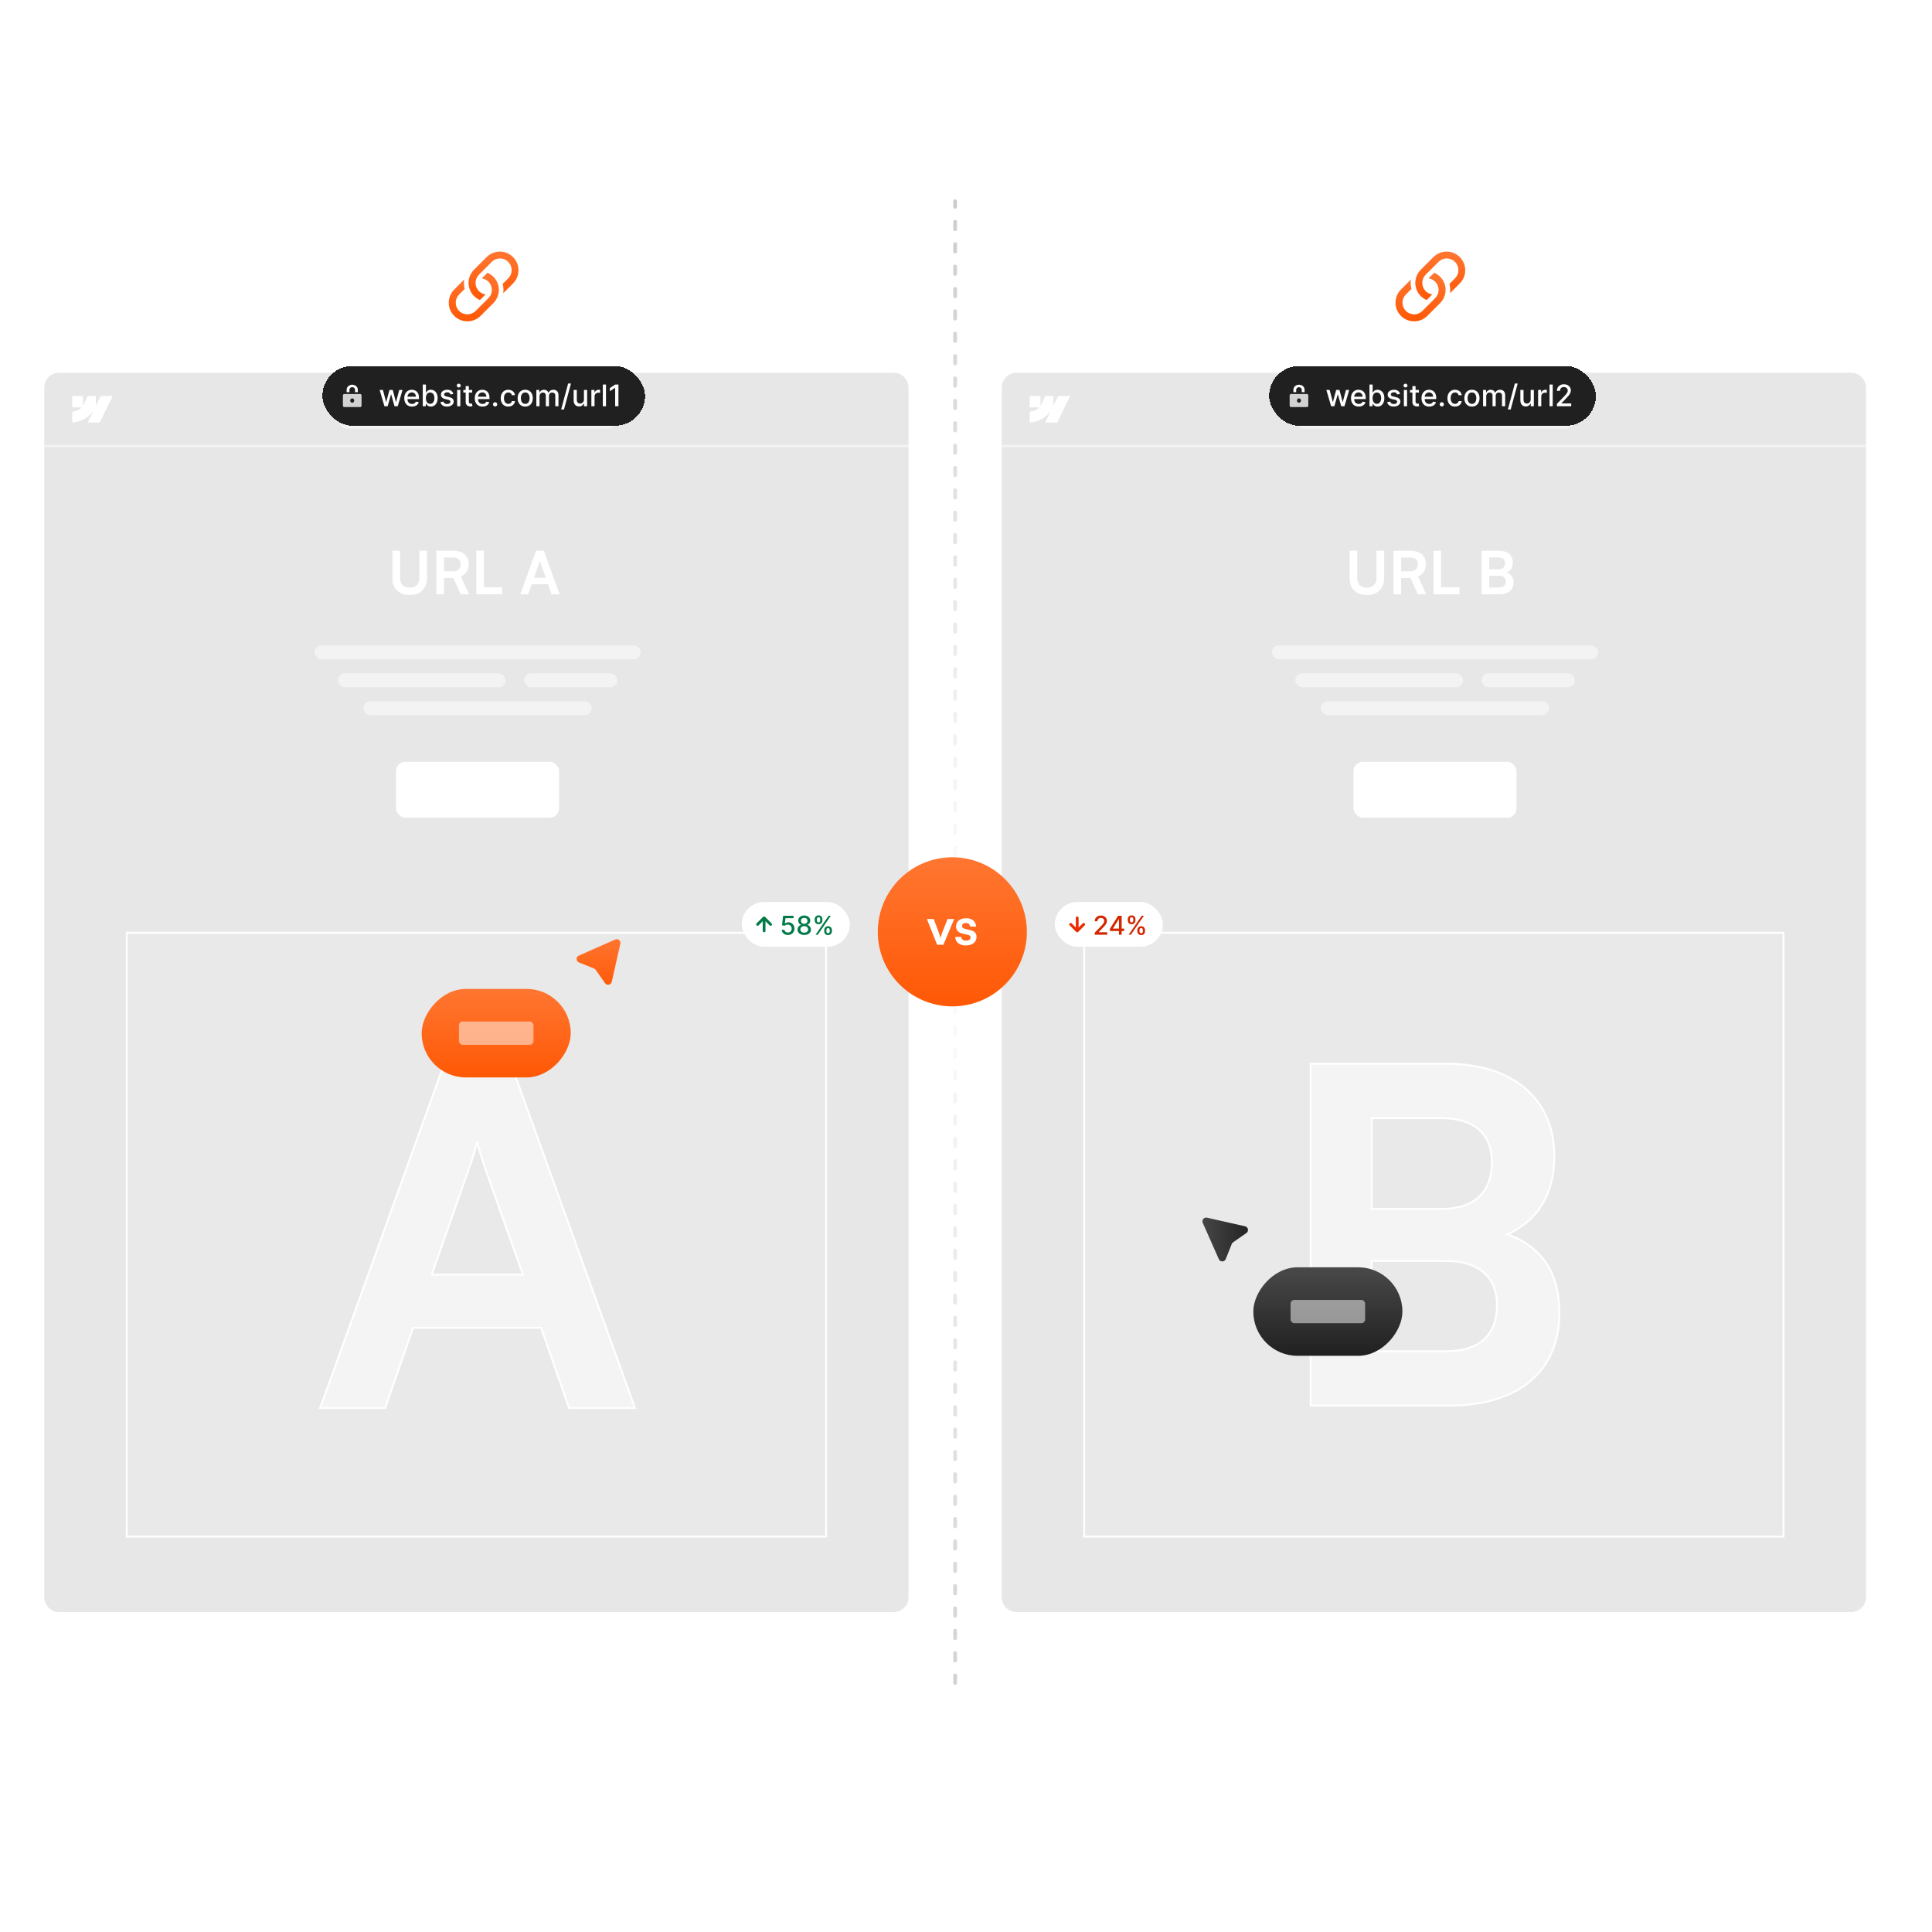
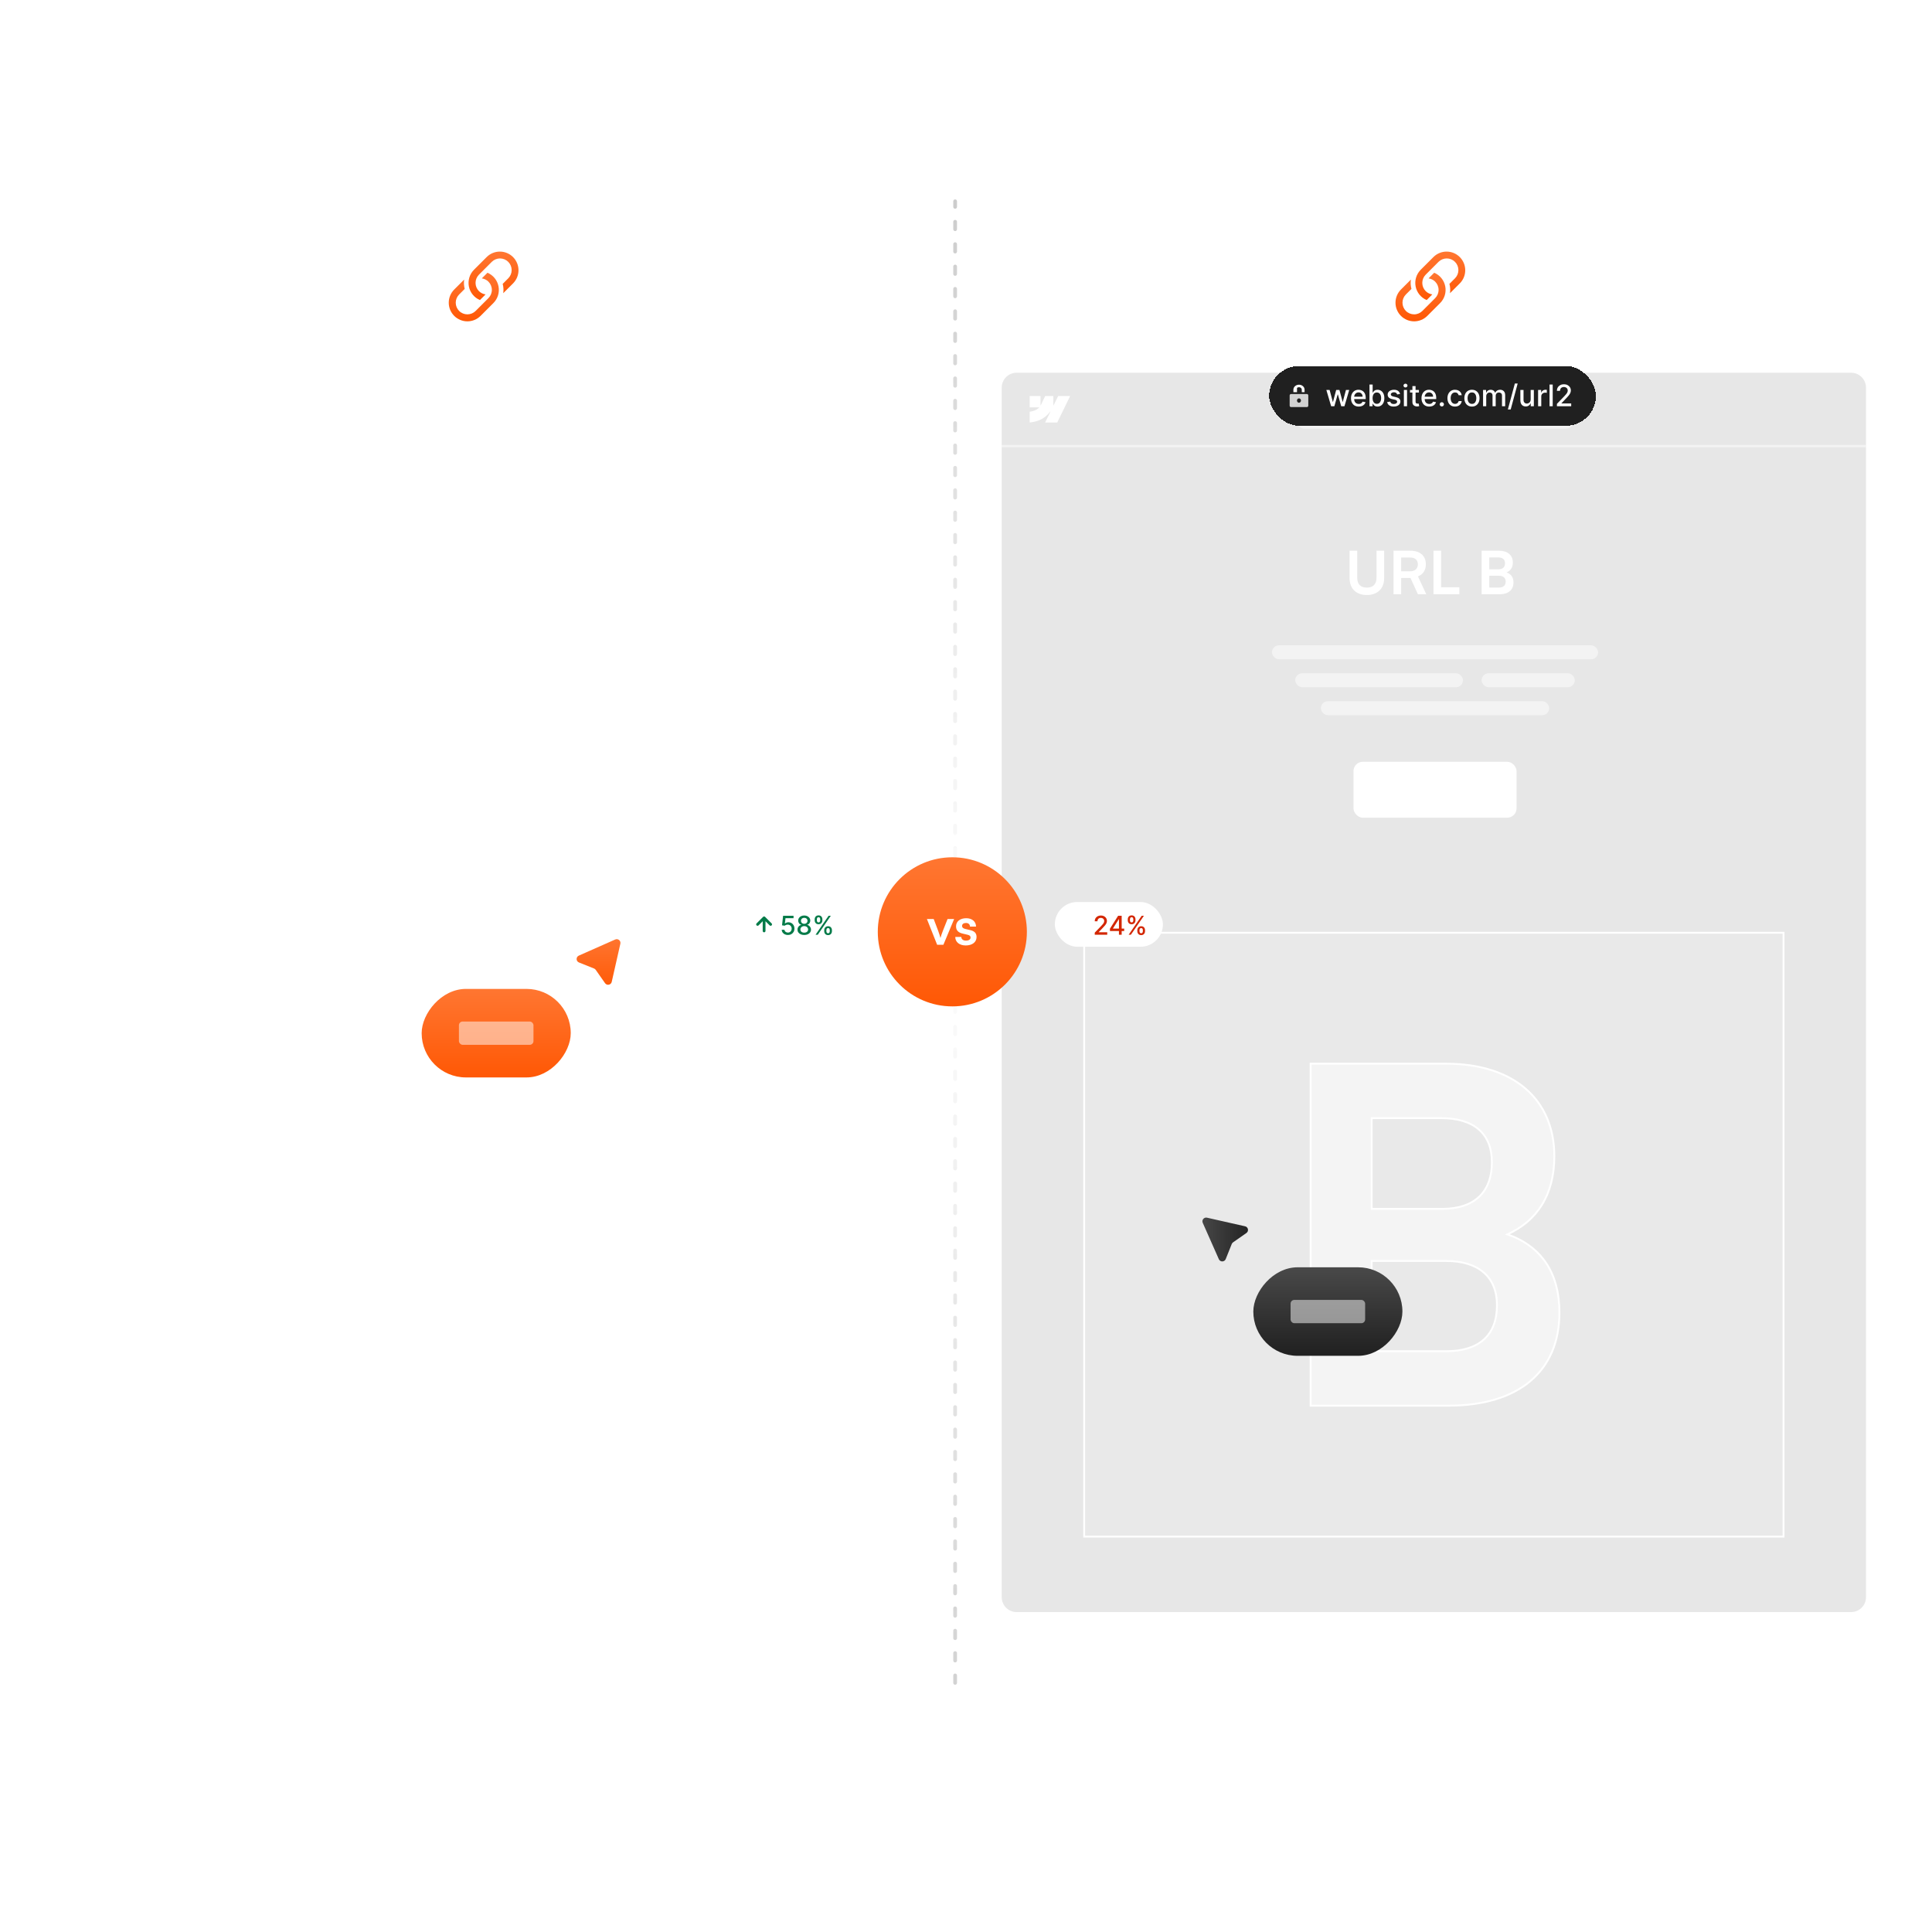
<svg xmlns="http://www.w3.org/2000/svg" width="933" height="933" viewBox="0 0 933 933" fill="none">
  <rect width="933" height="933" fill="white" />
  <mask id="mask0_940_9532" style="mask-type:alpha" maskUnits="userSpaceOnUse" x="0" y="0" width="933" height="829">
    <rect width="933" height="829" fill="#F6F6F6" />
  </mask>
  <g mask="url(#mask0_940_9532)">
    <path d="M461.25 812.7L461.25 97.2" stroke="url(#paint0_linear_940_9532)" stroke-width="1.8" stroke-linecap="round" stroke-dasharray="3.6 7.2" />
    <path d="M483.75 187.2C483.75 183.224 486.974 180 490.95 180H893.925C897.901 180 901.125 183.224 901.125 187.2V771.3C901.125 775.276 897.901 778.5 893.925 778.5H490.95C486.974 778.5 483.75 775.276 483.75 771.3V187.2Z" fill="#E7E7E7" />
    <rect opacity="0.5" x="614.25" y="311.625" width="157.5" height="6.75" rx="3.375" fill="white" />
    <rect opacity="0.5" x="637.875" y="338.625" width="110.25" height="6.75" rx="3.375" fill="white" />
    <rect opacity="0.5" x="625.5" y="325.125" width="81" height="6.75" rx="3.375" fill="white" />
    <rect opacity="0.5" x="715.5" y="325.125" width="45" height="6.75" rx="3.375" fill="white" />
    <path d="M651.75 279.31V265.947H655.436V279.08C655.436 282.104 657.078 283.774 660.073 283.774C663.068 283.774 664.739 282.075 664.739 279.08V265.947H668.425V279.31C668.425 284.235 665.199 287.346 660.073 287.346C654.975 287.346 651.75 284.264 651.75 279.31ZM676.646 287H672.959V265.947H680.995C685.775 265.947 688.569 268.366 688.569 272.514C688.569 275.336 687.244 277.352 684.767 278.36L688.771 287H684.739L681.167 279.138H676.646V287ZM676.646 269.23V275.883H680.995C683.327 275.883 684.71 274.645 684.71 272.514C684.71 270.411 683.327 269.23 680.995 269.23H676.646ZM695.94 265.947V283.602H704.752V287H692.253V265.947H695.94ZM715.512 287V265.947H723.893C728.04 265.947 730.575 268.107 730.575 271.621C730.575 273.954 729.538 275.624 727.551 276.459C729.768 277.179 730.892 278.85 730.892 281.298C730.892 284.898 728.386 287 724.037 287H715.512ZM723.576 269.202H719.199V274.933H723.663C725.679 274.933 726.802 273.867 726.802 271.995C726.802 270.181 725.65 269.202 723.576 269.202ZM723.893 278.043H719.199V283.746H723.893C725.967 283.746 727.119 282.738 727.119 280.837C727.119 279.051 725.938 278.043 723.893 278.043Z" fill="white" />
    <rect x="653.625" y="367.875" width="78.75" height="27" rx="4.5" fill="white" />
    <rect x="523.575" y="450.45" width="337.725" height="291.6" fill="white" fill-opacity="0.1" stroke="white" stroke-width="0.9" />
    <path fill-rule="evenodd" clip-rule="evenodd" d="M516.788 191.25L510.554 204.039H504.698L507.307 198.739H507.19C505.037 201.671 501.826 203.601 497.25 204.039V198.812C497.25 198.812 500.177 198.631 501.898 196.732H497.25V191.25H502.474V195.759L502.591 195.759L504.726 191.25H508.677V195.73L508.794 195.73L511.009 191.25H516.788Z" fill="white" />
    <rect opacity="0.5" x="625.5" y="189" width="135" height="18" rx="4.5" fill="white" />
    <rect opacity="0.5" x="483.75" y="214.875" width="417.375" height="1.125" fill="white" />
    <path d="M632.925 678.375V678.825H633.375H699.476C716.403 678.825 729.806 674.708 738.985 667.008C748.175 659.298 753.075 648.04 753.075 633.886C753.075 624.269 750.882 616.142 746.493 609.703C742.29 603.537 736.096 598.952 727.964 596.085C735.222 592.801 740.8 588.019 744.605 581.882C748.594 575.45 750.619 567.556 750.619 558.389C750.619 544.568 745.66 533.371 736.616 525.636C727.58 517.908 714.513 513.675 698.36 513.675H633.375H632.925V514.125V678.375ZM662.409 583.779V539.965H695.903C703.878 539.965 710.01 541.86 714.143 545.444C718.266 549.019 720.464 554.331 720.464 561.31C720.464 568.523 718.316 574.121 714.297 577.919C710.273 581.721 704.313 583.779 696.573 583.779H662.409ZM662.409 652.535V608.946H698.36C706.219 608.946 712.353 610.895 716.516 614.509C720.67 618.115 722.921 623.429 722.921 630.291C722.921 637.613 720.718 643.151 716.594 646.865C712.461 650.585 706.332 652.535 698.36 652.535H662.409Z" fill="white" fill-opacity="0.5" stroke="white" stroke-width="0.9" />
-     <path d="M21.375 187.2C21.375 183.224 24.599 180 28.575 180H431.55C435.526 180 438.75 183.224 438.75 187.2V771.3C438.75 775.276 435.526 778.5 431.55 778.5H28.575C24.599 778.5 21.375 775.276 21.375 771.3V187.2Z" fill="#E7E7E7" />
    <rect opacity="0.5" x="151.875" y="311.625" width="157.5" height="6.75" rx="3.375" fill="white" />
    <rect opacity="0.5" x="175.5" y="338.625" width="110.25" height="6.75" rx="3.375" fill="white" />
    <rect opacity="0.5" x="163.125" y="325.125" width="81" height="6.75" rx="3.375" fill="white" />
-     <rect opacity="0.5" x="253.125" y="325.125" width="45" height="6.75" rx="3.375" fill="white" />
    <path d="M189.515 279.31V265.947H193.202V279.08C193.202 282.104 194.843 283.774 197.839 283.774C200.834 283.774 202.504 282.075 202.504 279.08V265.947H206.191V279.31C206.191 284.235 202.965 287.346 197.839 287.346C192.741 287.346 189.515 284.264 189.515 279.31ZM214.411 287H210.725V265.947H218.76C223.541 265.947 226.335 268.366 226.335 272.514C226.335 275.336 225.01 277.352 222.533 278.36L226.536 287H222.504L218.933 279.138H214.411V287ZM214.411 269.23V275.883H218.76C221.093 275.883 222.475 274.645 222.475 272.514C222.475 270.411 221.093 269.23 218.76 269.23H214.411ZM233.705 265.947V283.602H242.518V287H230.019V265.947H233.705ZM255.093 287H251.262L258.865 265.947H262.638L270.241 287H266.353L264.654 282.133H256.792L255.093 287ZM260.277 272.226L257.886 279.022H263.589L261.169 272.226C260.997 271.678 260.795 271.045 260.737 270.613C260.651 271.016 260.478 271.65 260.277 272.226Z" fill="white" />
    <rect x="191.25" y="367.875" width="78.75" height="27" rx="4.5" fill="white" />
    <rect x="61.2" y="450.45" width="337.725" height="291.6" fill="white" fill-opacity="0.1" stroke="white" stroke-width="0.9" />
    <path fill-rule="evenodd" clip-rule="evenodd" d="M54.413 191.25L48.179 204.039H42.323L44.932 198.739H44.815C42.663 201.671 39.451 203.601 34.875 204.039V198.812C34.875 198.812 37.802 198.631 39.523 196.732H34.875V191.25H40.099V195.759L40.216 195.759L42.351 191.25H46.302V195.73L46.419 195.73L48.634 191.25H54.413Z" fill="white" />
    <rect opacity="0.5" x="163.125" y="189" width="135" height="18" rx="4.5" fill="white" />
    <rect opacity="0.5" x="21.375" y="214.875" width="417.375" height="1.125" fill="white" />
    <path d="M185.674 679.95H185.994L186.099 679.648L199.491 641.197H261.302L274.693 679.648L274.798 679.95H275.118H306H306.64L306.423 679.347L246.032 511.722L245.925 511.425H245.609H215.641H215.325L215.218 511.722L154.827 679.347L154.61 679.95H155.25H185.674ZM227.275 562.013L227.275 562.013C228.559 558.336 229.696 554.367 230.454 551.272C231.128 554.431 232.346 558.297 233.428 561.729L233.513 562L233.515 562.007L233.518 562.015L252.52 615.531H208.499L227.275 562.013Z" fill="white" fill-opacity="0.5" stroke="white" stroke-width="0.9" />
    <path fill-rule="evenodd" clip-rule="evenodd" d="M591.922 608.031C591.331 609.511 589.25 609.549 588.605 608.092L580.825 590.525C580.226 589.172 581.425 587.714 582.868 588.04L601.282 592.206C602.806 592.551 603.197 594.54 601.917 595.436L595.47 599.949C595.183 600.15 594.961 600.43 594.831 600.755L591.922 608.031Z" fill="url(#paint1_linear_940_9532)" />
    <rect width="72" height="42.75" rx="21.375" transform="matrix(-1 0 0 1 677.25 612)" fill="url(#paint2_linear_940_9532)" />
    <rect opacity="0.5" x="623.25" y="627.75" width="36" height="11.25" rx="1.8" fill="white" />
    <path fill-rule="evenodd" clip-rule="evenodd" d="M279.594 464.797C278.114 464.206 278.076 462.125 279.533 461.48L297.1 453.7C298.453 453.101 299.911 454.3 299.585 455.743L295.419 474.157C295.074 475.681 293.085 476.072 292.189 474.792L287.676 468.345C287.475 468.058 287.195 467.836 286.87 467.706L279.594 464.797Z" fill="url(#paint3_linear_940_9532)" />
    <rect width="72" height="42.75" rx="21.375" transform="matrix(-1 0 0 1 275.625 477.562)" fill="url(#paint4_linear_940_9532)" />
    <rect opacity="0.5" x="221.625" y="493.312" width="36" height="11.25" rx="1.8" fill="white" />
    <rect x="358.199" y="435.601" width="52.2" height="21.6" rx="10.8" fill="white" />
    <path d="M368.998 449.551V443.251M368.998 443.251L372.148 446.401M368.998 443.251L365.848 446.401" stroke="#027A48" stroke-width="1.35" stroke-linecap="round" stroke-linejoin="round" />
    <path d="M380.501 451.526C379.94 451.526 379.436 451.418 378.989 451.204C378.544 450.986 378.189 450.687 377.924 450.309C377.658 449.93 377.516 449.497 377.499 449.011H378.841C378.874 449.405 379.048 449.728 379.364 449.982C379.681 450.236 380.059 450.362 380.501 450.362C380.853 450.362 381.165 450.282 381.436 450.121C381.71 449.957 381.925 449.731 382.08 449.445C382.238 449.159 382.318 448.832 382.318 448.465C382.318 448.092 382.237 447.76 382.076 447.467C381.915 447.175 381.693 446.945 381.409 446.778C381.129 446.611 380.807 446.526 380.443 446.523C380.165 446.523 379.886 446.571 379.606 446.666C379.326 446.762 379.099 446.887 378.926 447.042L377.66 446.854L378.174 442.237H383.212V443.422H379.324L379.033 445.986H379.087C379.266 445.813 379.503 445.669 379.798 445.552C380.097 445.436 380.416 445.378 380.756 445.378C381.314 445.378 381.81 445.511 382.246 445.776C382.684 446.042 383.029 446.404 383.28 446.863C383.533 447.32 383.658 447.845 383.655 448.438C383.658 449.032 383.524 449.561 383.253 450.027C382.984 450.492 382.611 450.859 382.134 451.127C381.66 451.393 381.115 451.526 380.501 451.526ZM388.386 451.526C387.745 451.526 387.178 451.415 386.686 451.195C386.196 450.974 385.813 450.67 385.536 450.282C385.258 449.894 385.121 449.453 385.124 448.957C385.121 448.57 385.2 448.213 385.361 447.888C385.525 447.56 385.748 447.287 386.028 447.069C386.308 446.848 386.622 446.708 386.968 446.649V446.595C386.511 446.484 386.146 446.24 385.871 445.861C385.597 445.482 385.461 445.047 385.464 444.555C385.461 444.086 385.585 443.669 385.836 443.302C386.089 442.932 386.437 442.641 386.878 442.429C387.32 442.217 387.822 442.111 388.386 442.111C388.944 442.111 389.442 442.219 389.88 442.434C390.322 442.645 390.669 442.936 390.923 443.306C391.177 443.673 391.305 444.089 391.308 444.555C391.305 445.047 391.165 445.482 390.887 445.861C390.61 446.24 390.249 446.484 389.804 446.595V446.649C390.147 446.708 390.456 446.848 390.731 447.069C391.008 447.287 391.229 447.56 391.393 447.888C391.56 448.213 391.645 448.57 391.648 448.957C391.645 449.453 391.505 449.894 391.227 450.282C390.95 450.67 390.565 450.974 390.073 451.195C389.584 451.415 389.021 451.526 388.386 451.526ZM388.386 450.394C388.765 450.394 389.093 450.331 389.37 450.206C389.648 450.077 389.863 449.9 390.015 449.673C390.167 449.444 390.244 449.175 390.247 448.868C390.244 448.549 390.161 448.267 389.997 448.022C389.836 447.778 389.616 447.585 389.339 447.445C389.062 447.305 388.744 447.235 388.386 447.235C388.025 447.235 387.704 447.305 387.424 447.445C387.144 447.585 386.923 447.778 386.762 448.022C386.601 448.267 386.522 448.549 386.525 448.868C386.522 449.175 386.595 449.444 386.744 449.673C386.896 449.9 387.112 450.077 387.393 450.206C387.673 450.331 388.004 450.394 388.386 450.394ZM388.386 446.13C388.69 446.13 388.96 446.068 389.196 445.946C389.431 445.824 389.616 445.654 389.751 445.436C389.888 445.218 389.958 444.963 389.961 444.671C389.958 444.384 389.889 444.134 389.755 443.919C389.624 443.704 389.44 443.539 389.205 443.422C388.969 443.303 388.696 443.244 388.386 443.244C388.07 443.244 387.792 443.303 387.554 443.422C387.318 443.539 387.135 443.704 387.003 443.919C386.872 444.134 386.808 444.384 386.811 444.671C386.808 444.963 386.874 445.218 387.008 445.436C387.142 445.654 387.327 445.824 387.563 445.946C387.801 446.068 388.076 446.13 388.386 446.13ZM398.034 449.682V449.199C398.034 448.853 398.106 448.537 398.249 448.25C398.395 447.961 398.607 447.73 398.884 447.557C399.165 447.381 399.503 447.293 399.9 447.293C400.305 447.293 400.646 447.379 400.92 447.552C401.194 447.725 401.402 447.957 401.542 448.246C401.685 448.535 401.757 448.853 401.757 449.199V449.682C401.757 450.028 401.685 450.346 401.542 450.635C401.399 450.922 401.188 451.153 400.911 451.329C400.637 451.502 400.3 451.588 399.9 451.588C399.497 451.588 399.157 451.502 398.88 451.329C398.602 451.153 398.392 450.922 398.249 450.635C398.106 450.346 398.034 450.028 398.034 449.682ZM399.077 449.199V449.682C399.077 449.939 399.138 450.171 399.26 450.38C399.382 450.589 399.596 450.693 399.9 450.693C400.201 450.693 400.411 450.589 400.531 450.38C400.65 450.171 400.71 449.939 400.71 449.682V449.199C400.71 448.942 400.652 448.71 400.535 448.501C400.422 448.292 400.21 448.188 399.9 448.188C399.602 448.188 399.39 448.292 399.264 448.501C399.139 448.71 399.077 448.942 399.077 449.199ZM393.425 444.438V443.955C393.425 443.609 393.497 443.291 393.64 443.002C393.786 442.713 393.998 442.481 394.275 442.308C394.556 442.135 394.894 442.049 395.291 442.049C395.697 442.049 396.037 442.135 396.311 442.308C396.586 442.481 396.793 442.713 396.933 443.002C397.073 443.291 397.144 443.609 397.144 443.955V444.438C397.144 444.784 397.072 445.102 396.929 445.391C396.789 445.678 396.58 445.909 396.302 446.085C396.028 446.258 395.691 446.344 395.291 446.344C394.885 446.344 394.544 446.258 394.266 446.085C393.992 445.909 393.783 445.678 393.64 445.391C393.497 445.102 393.425 444.784 393.425 444.438ZM394.472 443.955V444.438C394.472 444.695 394.532 444.927 394.651 445.136C394.774 445.345 394.987 445.449 395.291 445.449C395.589 445.449 395.798 445.345 395.918 445.136C396.04 444.927 396.101 444.695 396.101 444.438V443.955C396.101 443.698 396.043 443.466 395.927 443.257C395.81 443.048 395.598 442.944 395.291 442.944C394.993 442.944 394.781 443.048 394.656 443.257C394.533 443.466 394.472 443.698 394.472 443.955ZM393.85 451.4L400.15 442.237H401.22L394.92 451.4H393.85Z" fill="#027A48" />
    <g filter="url(#filter0_d_940_9532)">
      <circle cx="459.898" cy="446.4" r="36" fill="url(#paint5_linear_940_9532)" />
      <path d="M452.562 452.65L447.622 440.202H450.898L453.066 445.922C453.595 447.409 454.023 448.694 454.174 449.374C454.351 448.593 454.804 447.283 455.334 445.922L457.602 440.202H460.777L455.586 452.65H452.562ZM461.316 448.87H464.239C464.264 449.954 465.071 450.634 466.482 450.634C467.918 450.634 468.7 450.055 468.7 449.148C468.7 448.518 468.372 448.064 467.263 447.812L465.02 447.283C462.778 446.779 461.694 445.72 461.694 443.73C461.694 441.285 463.76 439.824 466.633 439.824C469.43 439.824 471.32 441.436 471.346 443.856H468.422C468.397 442.797 467.692 442.117 466.507 442.117C465.298 442.117 464.592 442.671 464.592 443.604C464.592 444.309 465.146 444.763 466.205 445.015L468.448 445.544C470.539 446.023 471.598 446.98 471.598 448.896C471.598 451.416 469.456 452.978 466.381 452.978C463.282 452.978 461.316 451.315 461.316 448.87Z" fill="white" />
    </g>
    <rect x="509.398" y="435.601" width="52.2" height="21.6" rx="10.8" fill="white" />
-     <path d="M520.198 443.251V449.551M520.198 449.551L523.348 446.401M520.198 449.551L517.048 446.401" stroke="#EC2A00" stroke-width="1.35" stroke-linecap="round" stroke-linejoin="round" />
    <path d="M528.675 451.4V450.398L531.776 447.185C532.107 446.836 532.38 446.531 532.595 446.268C532.813 446.003 532.975 445.751 533.083 445.512C533.19 445.273 533.244 445.02 533.244 444.751C533.244 444.447 533.172 444.185 533.029 443.964C532.886 443.74 532.69 443.569 532.443 443.449C532.195 443.327 531.916 443.266 531.606 443.266C531.278 443.266 530.992 443.333 530.747 443.467C530.502 443.601 530.315 443.791 530.183 444.035C530.052 444.28 529.986 444.566 529.986 444.895H528.666C528.666 444.337 528.795 443.849 529.051 443.431C529.308 443.014 529.66 442.69 530.107 442.46C530.555 442.228 531.063 442.111 531.633 442.111C532.209 442.111 532.716 442.226 533.154 442.456C533.596 442.683 533.94 442.993 534.188 443.387C534.435 443.777 534.559 444.219 534.559 444.711C534.559 445.051 534.495 445.384 534.367 445.709C534.242 446.034 534.022 446.396 533.709 446.796C533.396 447.193 532.96 447.675 532.403 448.241L530.582 450.148V450.215H534.707V451.4H528.675ZM536.013 449.611V448.492L539.973 442.237H540.855V443.883H540.296L537.463 448.367V448.438H542.891V449.611H536.013ZM540.358 451.4V449.271L540.367 448.76V442.237H541.678V451.4H540.358ZM549.233 449.682V449.199C549.233 448.853 549.305 448.537 549.448 448.25C549.594 447.961 549.806 447.73 550.083 447.557C550.364 447.381 550.702 447.293 551.099 447.293C551.505 447.293 551.845 447.379 552.119 447.552C552.394 447.725 552.601 447.957 552.741 448.246C552.884 448.535 552.956 448.853 552.956 449.199V449.682C552.956 450.028 552.884 450.346 552.741 450.635C552.598 450.922 552.388 451.153 552.11 451.329C551.836 451.502 551.499 451.588 551.099 451.588C550.696 451.588 550.356 451.502 550.079 451.329C549.801 451.153 549.591 450.922 549.448 450.635C549.305 450.346 549.233 450.028 549.233 449.682ZM550.276 449.199V449.682C550.276 449.939 550.337 450.171 550.459 450.38C550.581 450.589 550.795 450.693 551.099 450.693C551.4 450.693 551.611 450.589 551.73 450.38C551.849 450.171 551.909 449.939 551.909 449.682V449.199C551.909 448.942 551.851 448.71 551.734 448.501C551.621 448.292 551.409 448.188 551.099 448.188C550.801 448.188 550.589 448.292 550.464 448.501C550.338 448.71 550.276 448.942 550.276 449.199ZM544.625 444.438V443.955C544.625 443.609 544.696 443.291 544.839 443.002C544.985 442.713 545.197 442.481 545.475 442.308C545.755 442.135 546.094 442.049 546.49 442.049C546.896 442.049 547.236 442.135 547.511 442.308C547.785 442.481 547.992 442.713 548.132 443.002C548.273 443.291 548.343 443.609 548.343 443.955V444.438C548.343 444.784 548.271 445.102 548.128 445.391C547.988 445.678 547.779 445.909 547.502 446.085C547.227 446.258 546.89 446.344 546.49 446.344C546.085 446.344 545.743 446.258 545.466 446.085C545.191 445.909 544.982 445.678 544.839 445.391C544.696 445.102 544.625 444.784 544.625 444.438ZM545.672 443.955V444.438C545.672 444.695 545.731 444.927 545.851 445.136C545.973 445.345 546.186 445.449 546.49 445.449C546.789 445.449 546.997 445.345 547.117 445.136C547.239 444.927 547.3 444.695 547.3 444.438V443.955C547.3 443.698 547.242 443.466 547.126 443.257C547.009 443.048 546.798 442.944 546.49 442.944C546.192 442.944 545.98 443.048 545.855 443.257C545.733 443.466 545.672 443.698 545.672 443.955ZM545.05 451.4L551.35 442.237H552.419L546.119 451.4H545.05Z" fill="#D32600" />
    <path d="M235.408 131.711L232.886 134.231C232.819 134.3 232.774 134.377 232.709 134.448C233.907 134.613 235.018 135.163 235.877 136.015C236.93 137.071 237.521 138.502 237.521 139.993C237.521 141.485 236.93 142.915 235.877 143.971L229.689 150.159C228.634 151.214 227.203 151.806 225.711 151.806C224.219 151.806 222.788 151.214 221.733 150.159C220.678 149.104 220.085 147.673 220.085 146.181C220.085 144.689 220.678 143.258 221.733 142.203L224.416 139.52C224.027 138.048 223.939 136.513 224.158 135.007L219.347 139.817C217.659 141.504 216.711 143.794 216.711 146.181C216.711 148.568 217.659 150.857 219.347 152.545C221.035 154.233 223.324 155.181 225.711 155.181C228.098 155.181 230.387 154.233 232.075 152.545L238.263 146.357C239.307 145.316 240.078 144.034 240.51 142.624C240.941 141.215 241.02 139.72 240.737 138.273C240.455 136.826 239.822 135.471 238.892 134.326C237.963 133.182 236.766 132.284 235.408 131.711Z" fill="url(#paint6_linear_940_9532)" />
    <path d="M235.098 124.066L228.91 130.253C227.866 131.294 227.095 132.576 226.663 133.986C226.232 135.396 226.154 136.89 226.436 138.337C226.718 139.784 227.351 141.14 228.281 142.284C229.21 143.429 230.407 144.327 231.766 144.9L234.287 142.38C234.354 142.311 234.407 142.235 234.469 142.163C233.269 141.999 232.156 141.449 231.296 140.595C230.243 139.539 229.652 138.109 229.652 136.617C229.652 135.126 230.243 133.696 231.296 132.639L237.484 126.452C238.539 125.397 239.97 124.804 241.462 124.804C242.201 124.804 242.932 124.95 243.615 125.232C244.297 125.515 244.917 125.93 245.44 126.452C245.962 126.974 246.377 127.594 246.659 128.277C246.942 128.96 247.088 129.691 247.088 130.43C247.088 131.169 246.942 131.9 246.659 132.583C246.377 133.265 245.962 133.886 245.44 134.408L242.759 137.088C243.149 138.554 243.242 140.085 243.03 141.588L247.826 136.792C249.482 135.097 250.404 132.818 250.391 130.449C250.377 128.079 249.43 125.811 247.754 124.135C246.078 122.46 243.81 121.513 241.44 121.5C239.071 121.487 236.792 122.409 235.098 124.066Z" fill="url(#paint7_linear_940_9532)" />
    <g filter="url(#filter1_d_940_9532)">
-       <rect x="155.699" y="173.181" width="155.8" height="28.8" rx="14.4" fill="#202020" shape-rendering="crispEdges" />
      <g clip-path="url(#clip0_940_9532)">
        <path d="M172.798 185.781H171.448V184.581C171.448 184.262 171.306 183.957 171.053 183.732C170.8 183.507 170.456 183.381 170.098 183.381C169.74 183.381 169.397 183.507 169.144 183.732C168.891 183.957 168.748 184.262 168.748 184.581V185.781H167.398V184.581C167.398 183.944 167.683 183.334 168.189 182.884C168.696 182.434 169.382 182.181 170.098 182.181C170.815 182.181 171.501 182.434 172.008 182.884C172.514 183.334 172.798 183.944 172.798 184.581V185.781Z" fill="white" />
        <path opacity="0.8" d="M173.955 186.681H166.241C166.07 186.681 165.907 186.754 165.786 186.886C165.665 187.017 165.598 187.195 165.598 187.381V192.281C165.598 192.466 165.665 192.644 165.786 192.776C165.907 192.907 166.07 192.981 166.241 192.981H173.955C174.125 192.981 174.289 192.907 174.409 192.776C174.53 192.644 174.598 192.466 174.598 192.281V187.381C174.598 187.195 174.53 187.017 174.409 186.886C174.289 186.754 174.125 186.681 173.955 186.681ZM170.098 190.881C169.907 190.881 169.721 190.819 169.562 190.704C169.403 190.588 169.28 190.424 169.207 190.232C169.134 190.041 169.115 189.829 169.152 189.626C169.189 189.422 169.281 189.235 169.416 189.088C169.551 188.941 169.722 188.841 169.91 188.801C170.097 188.76 170.29 188.781 170.467 188.861C170.643 188.94 170.793 189.075 170.899 189.247C171.005 189.42 171.062 189.623 171.062 189.831C171.062 190.109 170.96 190.376 170.78 190.573C170.599 190.77 170.353 190.881 170.098 190.881Z" fill="white" />
      </g>
      <path d="M185.649 192.581L183.337 184.727H184.917L186.457 190.495H186.533L188.078 184.727H189.658L191.192 190.469H191.269L192.798 184.727H194.378L192.071 192.581H190.512L188.916 186.91H188.799L187.203 192.581H185.649ZM198.975 192.74C198.201 192.74 197.534 192.574 196.975 192.244C196.42 191.909 195.99 191.441 195.687 190.837C195.387 190.23 195.237 189.52 195.237 188.705C195.237 187.9 195.387 187.191 195.687 186.578C195.99 185.964 196.413 185.485 196.955 185.141C197.5 184.796 198.138 184.624 198.867 184.624C199.311 184.624 199.74 184.698 200.156 184.844C200.572 184.991 200.945 185.221 201.276 185.534C201.607 185.848 201.867 186.255 202.058 186.757C202.249 187.254 202.345 187.859 202.345 188.572V189.114H196.101V187.969H200.846C200.846 187.566 200.765 187.21 200.601 186.9C200.437 186.586 200.207 186.339 199.911 186.158C199.617 185.978 199.273 185.887 198.878 185.887C198.448 185.887 198.073 185.993 197.753 186.204C197.436 186.412 197.19 186.685 197.016 187.023C196.846 187.357 196.761 187.72 196.761 188.112V189.007C196.761 189.532 196.853 189.978 197.037 190.346C197.224 190.715 197.485 190.996 197.819 191.19C198.153 191.381 198.544 191.477 198.99 191.477C199.28 191.477 199.544 191.436 199.783 191.354C200.021 191.269 200.228 191.142 200.401 190.975C200.575 190.808 200.708 190.602 200.8 190.357L202.248 190.617C202.132 191.044 201.924 191.417 201.624 191.737C201.327 192.054 200.954 192.302 200.504 192.479C200.057 192.653 199.548 192.74 198.975 192.74ZM204.164 192.581V182.108H205.693V186H205.785C205.874 185.836 206.001 185.647 206.168 185.432C206.335 185.217 206.567 185.03 206.864 184.87C207.16 184.706 207.552 184.624 208.04 184.624C208.674 184.624 209.24 184.784 209.738 185.105C210.235 185.425 210.626 185.887 210.909 186.491C211.195 187.094 211.338 187.82 211.338 188.669C211.338 189.518 211.197 190.246 210.914 190.853C210.631 191.456 210.242 191.921 209.748 192.249C209.254 192.573 208.689 192.734 208.055 192.734C207.578 192.734 207.188 192.654 206.884 192.494C206.584 192.334 206.349 192.146 206.179 191.932C206.008 191.717 205.877 191.526 205.785 191.359H205.657V192.581H204.164ZM205.662 188.654C205.662 189.206 205.742 189.69 205.902 190.106C206.063 190.522 206.295 190.848 206.598 191.083C206.901 191.315 207.273 191.43 207.713 191.43C208.17 191.43 208.551 191.309 208.858 191.067C209.165 190.822 209.397 190.49 209.554 190.07C209.714 189.651 209.794 189.179 209.794 188.654C209.794 188.136 209.716 187.67 209.559 187.258C209.405 186.845 209.174 186.52 208.863 186.281C208.556 186.042 208.173 185.923 207.713 185.923C207.27 185.923 206.895 186.037 206.588 186.266C206.284 186.494 206.054 186.813 205.897 187.222C205.741 187.631 205.662 188.108 205.662 188.654ZM218.941 186.644L217.555 186.89C217.497 186.712 217.405 186.544 217.279 186.383C217.156 186.223 216.989 186.092 216.778 185.99C216.567 185.887 216.302 185.836 215.985 185.836C215.552 185.836 215.191 185.933 214.901 186.128C214.611 186.319 214.467 186.566 214.467 186.869C214.467 187.132 214.564 187.343 214.758 187.503C214.952 187.663 215.266 187.795 215.699 187.897L216.947 188.183C217.669 188.35 218.208 188.608 218.563 188.955C218.917 189.303 219.094 189.755 219.094 190.311C219.094 190.781 218.958 191.2 218.685 191.569C218.416 191.933 218.039 192.22 217.555 192.428C217.075 192.636 216.517 192.74 215.883 192.74C215.003 192.74 214.286 192.552 213.73 192.177C213.175 191.799 212.834 191.262 212.707 190.566L214.185 190.341C214.277 190.727 214.467 191.018 214.753 191.216C215.039 191.41 215.413 191.507 215.873 191.507C216.374 191.507 216.775 191.403 217.075 191.195C217.375 190.984 217.525 190.727 217.525 190.423C217.525 190.178 217.432 189.971 217.248 189.804C217.068 189.637 216.79 189.511 216.415 189.426L215.085 189.134C214.352 188.967 213.81 188.702 213.459 188.337C213.111 187.972 212.938 187.51 212.938 186.951C212.938 186.487 213.067 186.082 213.326 185.734C213.585 185.386 213.943 185.115 214.4 184.921C214.857 184.723 215.38 184.624 215.97 184.624C216.819 184.624 217.487 184.808 217.975 185.177C218.462 185.541 218.784 186.03 218.941 186.644ZM220.775 192.581V184.727H222.304V192.581H220.775ZM221.548 183.515C221.282 183.515 221.053 183.426 220.862 183.249C220.675 183.068 220.581 182.853 220.581 182.604C220.581 182.352 220.675 182.137 220.862 181.96C221.053 181.779 221.282 181.689 221.548 181.689C221.814 181.689 222.04 181.779 222.228 181.96C222.419 182.137 222.514 182.352 222.514 182.604C222.514 182.853 222.419 183.068 222.228 183.249C222.04 183.426 221.814 183.515 221.548 183.515ZM228.028 184.727V185.954H223.738V184.727H228.028ZM224.888 182.845H226.417V190.275C226.417 190.571 226.461 190.795 226.55 190.945C226.639 191.091 226.753 191.192 226.893 191.246C227.036 191.298 227.191 191.323 227.358 191.323C227.481 191.323 227.588 191.315 227.68 191.298C227.772 191.28 227.844 191.267 227.895 191.257L228.171 192.52C228.082 192.554 227.956 192.588 227.793 192.622C227.629 192.659 227.425 192.68 227.179 192.683C226.777 192.69 226.402 192.619 226.054 192.469C225.706 192.319 225.425 192.087 225.21 191.773C224.996 191.459 224.888 191.066 224.888 190.592V182.845ZM233.02 192.74C232.246 192.74 231.58 192.574 231.021 192.244C230.465 191.909 230.035 191.441 229.732 190.837C229.432 190.23 229.282 189.52 229.282 188.705C229.282 187.9 229.432 187.191 229.732 186.578C230.035 185.964 230.458 185.485 231 185.141C231.546 184.796 232.183 184.624 232.913 184.624C233.356 184.624 233.785 184.698 234.201 184.844C234.617 184.991 234.991 185.221 235.321 185.534C235.652 185.848 235.913 186.255 236.104 186.757C236.295 187.254 236.39 187.859 236.39 188.572V189.114H230.146V187.969H234.892C234.892 187.566 234.81 187.21 234.646 186.9C234.483 186.586 234.252 186.339 233.956 186.158C233.663 185.978 233.318 185.887 232.923 185.887C232.493 185.887 232.118 185.993 231.798 186.204C231.481 186.412 231.235 186.685 231.062 187.023C230.891 187.357 230.806 187.72 230.806 188.112V189.007C230.806 189.532 230.898 189.978 231.082 190.346C231.27 190.715 231.53 190.996 231.864 191.19C232.199 191.381 232.589 191.477 233.035 191.477C233.325 191.477 233.589 191.436 233.828 191.354C234.067 191.269 234.273 191.142 234.447 190.975C234.621 190.808 234.754 190.602 234.846 190.357L236.293 190.617C236.177 191.044 235.969 191.417 235.669 191.737C235.372 192.054 234.999 192.302 234.549 192.479C234.102 192.653 233.593 192.74 233.02 192.74ZM239.094 192.678C238.814 192.678 238.574 192.579 238.373 192.382C238.172 192.18 238.071 191.938 238.071 191.655C238.071 191.376 238.172 191.137 238.373 190.94C238.574 190.738 238.814 190.638 239.094 190.638C239.373 190.638 239.614 190.738 239.815 190.94C240.016 191.137 240.117 191.376 240.117 191.655C240.117 191.843 240.069 192.015 239.973 192.172C239.881 192.325 239.759 192.448 239.605 192.54C239.452 192.632 239.281 192.678 239.094 192.678ZM245.473 192.74C244.713 192.74 244.058 192.567 243.509 192.223C242.964 191.875 242.545 191.396 242.251 190.786C241.958 190.176 241.812 189.477 241.812 188.69C241.812 187.892 241.962 187.188 242.262 186.578C242.562 185.964 242.984 185.485 243.53 185.141C244.075 184.796 244.718 184.624 245.458 184.624C246.054 184.624 246.586 184.735 247.053 184.957C247.52 185.175 247.897 185.482 248.183 185.877C248.473 186.273 248.645 186.734 248.7 187.263H247.212C247.13 186.895 246.942 186.578 246.649 186.312C246.359 186.046 245.971 185.913 245.483 185.913C245.057 185.913 244.684 186.025 244.363 186.25C244.046 186.472 243.799 186.789 243.622 187.202C243.445 187.611 243.356 188.095 243.356 188.654C243.356 189.227 243.443 189.721 243.617 190.137C243.791 190.553 244.036 190.875 244.353 191.103C244.674 191.332 245.05 191.446 245.483 191.446C245.773 191.446 246.036 191.393 246.271 191.287C246.509 191.178 246.709 191.023 246.869 190.822C247.033 190.621 247.147 190.379 247.212 190.096H248.7C248.645 190.604 248.48 191.057 248.204 191.456C247.928 191.855 247.558 192.169 247.094 192.397C246.634 192.625 246.094 192.74 245.473 192.74ZM253.643 192.74C252.907 192.74 252.264 192.571 251.716 192.233C251.167 191.896 250.741 191.424 250.437 190.817C250.134 190.21 249.982 189.501 249.982 188.69C249.982 187.875 250.134 187.162 250.437 186.552C250.741 185.942 251.167 185.468 251.716 185.13C252.264 184.793 252.907 184.624 253.643 184.624C254.38 184.624 255.022 184.793 255.571 185.13C256.12 185.468 256.546 185.942 256.85 186.552C257.153 187.162 257.305 187.875 257.305 188.69C257.305 189.501 257.153 190.21 256.85 190.817C256.546 191.424 256.12 191.896 255.571 192.233C255.022 192.571 254.38 192.74 253.643 192.74ZM253.649 191.456C254.126 191.456 254.521 191.33 254.835 191.078C255.149 190.825 255.38 190.49 255.53 190.07C255.684 189.651 255.76 189.189 255.76 188.684C255.76 188.183 255.684 187.723 255.53 187.304C255.38 186.881 255.149 186.542 254.835 186.286C254.521 186.03 254.126 185.903 253.649 185.903C253.168 185.903 252.769 186.03 252.452 186.286C252.138 186.542 251.905 186.881 251.751 187.304C251.601 187.723 251.526 188.183 251.526 188.684C251.526 189.189 251.601 189.651 251.751 190.07C251.905 190.49 252.138 190.825 252.452 191.078C252.769 191.33 253.168 191.456 253.649 191.456ZM259.011 192.581V184.727H260.479V186.005H260.576C260.74 185.572 261.007 185.234 261.379 184.992C261.751 184.747 262.196 184.624 262.714 184.624C263.239 184.624 263.678 184.747 264.033 184.992C264.391 185.238 264.655 185.575 264.826 186.005H264.907C265.095 185.586 265.393 185.252 265.802 185.003C266.211 184.75 266.699 184.624 267.265 184.624C267.977 184.624 268.559 184.848 269.009 185.294C269.462 185.741 269.689 186.414 269.689 187.314V192.581H268.16V187.457C268.16 186.925 268.015 186.54 267.725 186.302C267.435 186.063 267.089 185.944 266.687 185.944C266.189 185.944 265.802 186.097 265.526 186.404C265.25 186.707 265.112 187.098 265.112 187.575V192.581H263.588V187.36C263.588 186.934 263.455 186.591 263.189 186.332C262.923 186.073 262.577 185.944 262.151 185.944C261.861 185.944 261.594 186.02 261.348 186.174C261.106 186.324 260.91 186.533 260.76 186.803C260.614 187.072 260.54 187.384 260.54 187.738V192.581H259.011ZM275.727 181.617L272.352 194.156H270.986L274.361 181.617H275.727ZM282.001 189.324V184.727H283.535V192.581H282.032V191.221H281.95C281.769 191.64 281.479 191.99 281.081 192.269C280.685 192.545 280.193 192.683 279.603 192.683C279.098 192.683 278.652 192.573 278.263 192.351C277.878 192.126 277.574 191.794 277.353 191.354C277.135 190.914 277.025 190.37 277.025 189.723V184.727H278.554V189.538C278.554 190.074 278.703 190.5 278.999 190.817C279.296 191.134 279.681 191.292 280.155 191.292C280.441 191.292 280.726 191.221 281.009 191.078C281.295 190.934 281.532 190.718 281.72 190.428C281.911 190.138 282.004 189.77 282.001 189.324ZM285.59 192.581V184.727H287.067V185.974H287.149C287.292 185.552 287.545 185.219 287.906 184.977C288.271 184.732 288.683 184.609 289.144 184.609C289.239 184.609 289.351 184.612 289.481 184.619C289.614 184.626 289.718 184.634 289.793 184.645V186.107C289.732 186.09 289.623 186.071 289.466 186.051C289.309 186.027 289.152 186.015 288.995 186.015C288.634 186.015 288.312 186.092 288.029 186.245C287.749 186.395 287.528 186.605 287.364 186.874C287.2 187.14 287.119 187.444 287.119 187.784V192.581H285.59ZM292.645 182.108V192.581H291.116V182.108H292.645ZM298.655 182.108V192.581H297.07V183.694H297.008L294.503 185.33V183.816L297.116 182.108H298.655Z" fill="white" />
    </g>
  </g>
  <path d="M692.607 131.711L690.086 134.231C690.018 134.3 689.973 134.377 689.908 134.448C691.106 134.613 692.218 135.163 693.076 136.015C694.129 137.071 694.72 138.502 694.72 139.993C694.72 141.485 694.129 142.915 693.076 143.971L686.888 150.159C685.833 151.214 684.402 151.806 682.91 151.806C681.418 151.806 679.987 151.214 678.932 150.159C677.877 149.104 677.285 147.673 677.285 146.181C677.285 144.689 677.877 143.258 678.932 142.203L681.616 139.52C681.227 138.048 681.139 136.513 681.357 135.007L676.546 139.817C674.858 141.504 673.91 143.794 673.91 146.181C673.91 148.568 674.858 150.857 676.546 152.545C678.234 154.233 680.523 155.181 682.91 155.181C685.297 155.181 687.587 154.233 689.275 152.545L695.462 146.357C696.506 145.316 697.277 144.034 697.709 142.624C698.141 141.215 698.219 139.72 697.937 138.273C697.655 136.826 697.021 135.471 696.091 134.326C695.162 133.182 693.965 132.284 692.607 131.711Z" fill="url(#paint8_linear_940_9532)" />
  <path d="M692.297 124.066L686.109 130.253C685.066 131.294 684.294 132.576 683.862 133.986C683.431 135.396 683.353 136.89 683.635 138.337C683.917 139.784 684.551 141.14 685.48 142.284C686.41 143.429 687.606 144.327 688.965 144.9L691.486 142.38C691.553 142.311 691.606 142.235 691.668 142.163C690.468 141.999 689.355 141.449 688.496 140.595C687.443 139.539 686.851 138.109 686.851 136.617C686.851 135.126 687.443 133.696 688.496 132.639L694.683 126.452C695.738 125.397 697.169 124.804 698.661 124.804C699.4 124.804 700.131 124.95 700.814 125.232C701.497 125.515 702.117 125.93 702.639 126.452C703.161 126.974 703.576 127.594 703.859 128.277C704.141 128.96 704.287 129.691 704.287 130.43C704.287 131.169 704.141 131.9 703.859 132.583C703.576 133.265 703.161 133.886 702.639 134.408L699.958 137.088C700.349 138.554 700.441 140.085 700.229 141.588L705.025 136.792C706.682 135.097 707.603 132.818 707.59 130.449C707.576 128.079 706.629 125.811 704.953 124.135C703.278 122.46 701.009 121.513 698.639 121.5C696.27 121.487 693.991 122.409 692.297 124.066Z" fill="url(#paint9_linear_940_9532)" />
  <g filter="url(#filter2_d_940_9532)">
    <rect x="612.898" y="173.181" width="157.8" height="28.8" rx="14.4" fill="#202020" shape-rendering="crispEdges" />
    <g clip-path="url(#clip1_940_9532)">
-       <path d="M630.002 185.781H628.652V184.581C628.652 184.262 628.509 183.957 628.256 183.732C628.003 183.507 627.66 183.381 627.302 183.381C626.944 183.381 626.6 183.507 626.347 183.732C626.094 183.957 625.952 184.262 625.952 184.581V185.781H624.602V184.581C624.602 183.944 624.886 183.334 625.392 182.884C625.899 182.434 626.585 182.181 627.302 182.181C628.018 182.181 628.704 182.434 629.211 182.884C629.717 183.334 630.002 183.944 630.002 184.581V185.781Z" fill="white" />
+       <path d="M630.002 185.781H628.652V184.581C628.652 184.262 628.509 183.957 628.256 183.732C628.003 183.507 627.66 183.381 627.302 183.381C626.944 183.381 626.6 183.507 626.347 183.732V185.781H624.602V184.581C624.602 183.944 624.886 183.334 625.392 182.884C625.899 182.434 626.585 182.181 627.302 182.181C628.018 182.181 628.704 182.434 629.211 182.884C629.717 183.334 630.002 183.944 630.002 184.581V185.781Z" fill="white" />
      <path opacity="0.8" d="M631.158 186.681H623.444C623.273 186.681 623.11 186.754 622.989 186.886C622.869 187.017 622.801 187.195 622.801 187.381V192.281C622.801 192.466 622.869 192.644 622.989 192.776C623.11 192.907 623.273 192.981 623.444 192.981H631.158C631.328 192.981 631.492 192.907 631.612 192.776C631.733 192.644 631.801 192.466 631.801 192.281V187.381C631.801 187.195 631.733 187.017 631.612 186.886C631.492 186.754 631.328 186.681 631.158 186.681ZM627.301 190.881C627.11 190.881 626.924 190.819 626.765 190.704C626.606 190.588 626.483 190.424 626.41 190.232C626.337 190.041 626.318 189.829 626.355 189.626C626.392 189.422 626.484 189.235 626.619 189.088C626.754 188.941 626.926 188.841 627.113 188.801C627.3 188.76 627.494 188.781 627.67 188.861C627.846 188.94 627.997 189.075 628.103 189.247C628.209 189.42 628.265 189.623 628.265 189.831C628.265 190.109 628.163 190.376 627.983 190.573C627.802 190.77 627.557 190.881 627.301 190.881Z" fill="white" />
    </g>
    <path d="M642.835 192.581L640.524 184.727H642.104L643.643 190.495H643.72L645.264 184.727H646.844L648.379 190.469H648.455L649.984 184.727H651.564L649.258 192.581H647.698L646.103 186.91H645.985L644.39 192.581H642.835ZM656.162 192.74C655.388 192.74 654.721 192.574 654.162 192.244C653.606 191.909 653.177 191.441 652.873 190.837C652.573 190.23 652.423 189.52 652.423 188.705C652.423 187.9 652.573 187.191 652.873 186.578C653.177 185.964 653.6 185.485 654.142 185.141C654.687 184.796 655.325 184.624 656.054 184.624C656.497 184.624 656.927 184.698 657.343 184.844C657.759 184.991 658.132 185.221 658.463 185.534C658.793 185.848 659.054 186.255 659.245 186.757C659.436 187.254 659.531 187.859 659.531 188.572V189.114H653.288V187.969H658.033C658.033 187.566 657.951 187.21 657.788 186.9C657.624 186.586 657.394 186.339 657.097 186.158C656.804 185.978 656.46 185.887 656.064 185.887C655.635 185.887 655.26 185.993 654.939 186.204C654.622 186.412 654.377 186.685 654.203 187.023C654.033 187.357 653.947 187.72 653.947 188.112V189.007C653.947 189.532 654.039 189.978 654.223 190.346C654.411 190.715 654.672 190.996 655.006 191.19C655.34 191.381 655.73 191.477 656.177 191.477C656.467 191.477 656.731 191.436 656.969 191.354C657.208 191.269 657.414 191.142 657.588 190.975C657.762 190.808 657.895 190.602 657.987 190.357L659.434 190.617C659.318 191.044 659.11 191.417 658.81 191.737C658.514 192.054 658.14 192.302 657.69 192.479C657.244 192.653 656.734 192.74 656.162 192.74ZM661.351 192.581V182.108H662.88V186H662.972C663.06 185.836 663.188 185.647 663.355 185.432C663.522 185.217 663.754 185.03 664.051 184.87C664.347 184.706 664.739 184.624 665.227 184.624C665.861 184.624 666.427 184.784 666.924 185.105C667.422 185.425 667.813 185.887 668.095 186.491C668.382 187.094 668.525 187.82 668.525 188.669C668.525 189.518 668.384 190.246 668.101 190.853C667.818 191.456 667.429 191.921 666.935 192.249C666.44 192.573 665.876 192.734 665.242 192.734C664.765 192.734 664.374 192.654 664.071 192.494C663.771 192.334 663.536 192.146 663.365 191.932C663.195 191.717 663.064 191.526 662.972 191.359H662.844V192.581H661.351ZM662.849 188.654C662.849 189.206 662.929 189.69 663.089 190.106C663.249 190.522 663.481 190.848 663.785 191.083C664.088 191.315 664.46 191.43 664.899 191.43C665.356 191.43 665.738 191.309 666.045 191.067C666.352 190.822 666.584 190.49 666.74 190.07C666.901 189.651 666.981 189.179 666.981 188.654C666.981 188.136 666.902 187.67 666.745 187.258C666.592 186.845 666.36 186.52 666.05 186.281C665.743 186.042 665.36 185.923 664.899 185.923C664.456 185.923 664.081 186.037 663.774 186.266C663.471 186.494 663.241 186.813 663.084 187.222C662.927 187.631 662.849 188.108 662.849 188.654ZM676.128 186.644L674.742 186.89C674.684 186.712 674.592 186.544 674.466 186.383C674.343 186.223 674.176 186.092 673.965 185.99C673.753 185.887 673.489 185.836 673.172 185.836C672.739 185.836 672.378 185.933 672.088 186.128C671.798 186.319 671.653 186.566 671.653 186.869C671.653 187.132 671.75 187.343 671.945 187.503C672.139 187.663 672.453 187.795 672.886 187.897L674.133 188.183C674.856 188.35 675.395 188.608 675.749 188.955C676.104 189.303 676.281 189.755 676.281 190.311C676.281 190.781 676.145 191.2 675.872 191.569C675.603 191.933 675.226 192.22 674.742 192.428C674.261 192.636 673.704 192.74 673.07 192.74C672.19 192.74 671.473 192.552 670.917 192.177C670.361 191.799 670.02 191.262 669.894 190.566L671.372 190.341C671.464 190.727 671.653 191.018 671.94 191.216C672.226 191.41 672.599 191.507 673.06 191.507C673.561 191.507 673.961 191.403 674.261 191.195C674.561 190.984 674.711 190.727 674.711 190.423C674.711 190.178 674.619 189.971 674.435 189.804C674.254 189.637 673.977 189.511 673.602 189.426L672.272 189.134C671.539 188.967 670.997 188.702 670.646 188.337C670.298 187.972 670.124 187.51 670.124 186.951C670.124 186.487 670.254 186.082 670.513 185.734C670.772 185.386 671.13 185.115 671.587 184.921C672.044 184.723 672.567 184.624 673.157 184.624C674.006 184.624 674.674 184.808 675.161 185.177C675.649 185.541 675.971 186.03 676.128 186.644ZM677.962 192.581V184.727H679.491V192.581H677.962ZM678.734 183.515C678.468 183.515 678.24 183.426 678.049 183.249C677.862 183.068 677.768 182.853 677.768 182.604C677.768 182.352 677.862 182.137 678.049 181.96C678.24 181.779 678.468 181.689 678.734 181.689C679 181.689 679.227 181.779 679.414 181.96C679.605 182.137 679.701 182.352 679.701 182.604C679.701 182.853 679.605 183.068 679.414 183.249C679.227 183.426 679 183.515 678.734 183.515ZM685.215 184.727V185.954H680.924V184.727H685.215ZM682.075 182.845H683.604V190.275C683.604 190.571 683.648 190.795 683.737 190.945C683.825 191.091 683.94 191.192 684.079 191.246C684.223 191.298 684.378 191.323 684.545 191.323C684.667 191.323 684.775 191.315 684.867 191.298C684.959 191.28 685.031 191.267 685.082 191.257L685.358 192.52C685.269 192.554 685.143 192.588 684.979 192.622C684.816 192.659 684.611 192.68 684.366 192.683C683.963 192.69 683.588 192.619 683.241 192.469C682.893 192.319 682.612 192.087 682.397 191.773C682.182 191.459 682.075 191.066 682.075 190.592V182.845ZM690.207 192.74C689.433 192.74 688.766 192.574 688.207 192.244C687.652 191.909 687.222 191.441 686.919 190.837C686.619 190.23 686.469 189.52 686.469 188.705C686.469 187.9 686.619 187.191 686.919 186.578C687.222 185.964 687.645 185.485 688.187 185.141C688.732 184.796 689.37 184.624 690.099 184.624C690.543 184.624 690.972 184.698 691.388 184.844C691.804 184.991 692.177 185.221 692.508 185.534C692.839 185.848 693.099 186.255 693.29 186.757C693.481 187.254 693.577 187.859 693.577 188.572V189.114H687.333V187.969H692.078C692.078 187.566 691.997 187.21 691.833 186.9C691.669 186.586 691.439 186.339 691.143 186.158C690.849 185.978 690.505 185.887 690.11 185.887C689.68 185.887 689.305 185.993 688.985 186.204C688.668 186.412 688.422 186.685 688.248 187.023C688.078 187.357 687.993 187.72 687.993 188.112V189.007C687.993 189.532 688.085 189.978 688.269 190.346C688.456 190.715 688.717 190.996 689.051 191.19C689.385 191.381 689.776 191.477 690.222 191.477C690.512 191.477 690.776 191.436 691.015 191.354C691.253 191.269 691.46 191.142 691.634 190.975C691.807 190.808 691.94 190.602 692.032 190.357L693.48 190.617C693.364 191.044 693.156 191.417 692.856 191.737C692.559 192.054 692.186 192.302 691.736 192.479C691.289 192.653 690.78 192.74 690.207 192.74ZM696.281 192.678C696.001 192.678 695.761 192.579 695.56 192.382C695.358 192.18 695.258 191.938 695.258 191.655C695.258 191.376 695.358 191.137 695.56 190.94C695.761 190.738 696.001 190.638 696.281 190.638C696.56 190.638 696.8 190.738 697.002 190.94C697.203 191.137 697.303 191.376 697.303 191.655C697.303 191.843 697.256 192.015 697.16 192.172C697.068 192.325 696.945 192.448 696.792 192.54C696.638 192.632 696.468 192.678 696.281 192.678ZM702.66 192.74C701.9 192.74 701.245 192.567 700.696 192.223C700.151 191.875 699.731 191.396 699.438 190.786C699.145 190.176 698.998 189.477 698.998 188.69C698.998 187.892 699.148 187.188 699.448 186.578C699.748 185.964 700.171 185.485 700.717 185.141C701.262 184.796 701.905 184.624 702.644 184.624C703.241 184.624 703.773 184.735 704.24 184.957C704.707 185.175 705.084 185.482 705.37 185.877C705.66 186.273 705.832 186.734 705.887 187.263H704.398C704.317 186.895 704.129 186.578 703.836 186.312C703.546 186.046 703.158 185.913 702.67 185.913C702.244 185.913 701.871 186.025 701.55 186.25C701.233 186.472 700.986 186.789 700.809 187.202C700.631 187.611 700.543 188.095 700.543 188.654C700.543 189.227 700.63 189.721 700.804 190.137C700.977 190.553 701.223 190.875 701.54 191.103C701.86 191.332 702.237 191.446 702.67 191.446C702.96 191.446 703.222 191.393 703.458 191.287C703.696 191.178 703.896 191.023 704.056 190.822C704.219 190.621 704.334 190.379 704.398 190.096H705.887C705.832 190.604 705.667 191.057 705.39 191.456C705.114 191.855 704.744 192.169 704.281 192.397C703.821 192.625 703.28 192.74 702.66 192.74ZM710.83 192.74C710.094 192.74 709.451 192.571 708.902 192.233C708.353 191.896 707.927 191.424 707.624 190.817C707.32 190.21 707.169 189.501 707.169 188.69C707.169 187.875 707.32 187.162 707.624 186.552C707.927 185.942 708.353 185.468 708.902 185.13C709.451 184.793 710.094 184.624 710.83 184.624C711.566 184.624 712.209 184.793 712.758 185.13C713.307 185.468 713.733 185.942 714.036 186.552C714.34 187.162 714.491 187.875 714.491 188.69C714.491 189.501 714.34 190.21 714.036 190.817C713.733 191.424 713.307 191.896 712.758 192.233C712.209 192.571 711.566 192.74 710.83 192.74ZM710.835 191.456C711.313 191.456 711.708 191.33 712.022 191.078C712.335 190.825 712.567 190.49 712.717 190.07C712.87 189.651 712.947 189.189 712.947 188.684C712.947 188.183 712.87 187.723 712.717 187.304C712.567 186.881 712.335 186.542 712.022 186.286C711.708 186.03 711.313 185.903 710.835 185.903C710.355 185.903 709.956 186.03 709.639 186.286C709.325 186.542 709.091 186.881 708.938 187.304C708.788 187.723 708.713 188.183 708.713 188.684C708.713 189.189 708.788 189.651 708.938 190.07C709.091 190.49 709.325 190.825 709.639 191.078C709.956 191.33 710.355 191.456 710.835 191.456ZM716.198 192.581V184.727H717.666V186.005H717.763C717.927 185.572 718.194 185.234 718.566 184.992C718.937 184.747 719.382 184.624 719.9 184.624C720.425 184.624 720.865 184.747 721.22 184.992C721.578 185.238 721.842 185.575 722.012 186.005H722.094C722.282 185.586 722.58 185.252 722.989 185.003C723.398 184.75 723.886 184.624 724.452 184.624C725.164 184.624 725.745 184.848 726.195 185.294C726.649 185.741 726.875 186.414 726.875 187.314V192.581H725.346V187.457C725.346 186.925 725.202 186.54 724.912 186.302C724.622 186.063 724.276 185.944 723.874 185.944C723.376 185.944 722.989 186.097 722.713 186.404C722.437 186.707 722.299 187.098 722.299 187.575V192.581H720.775V187.36C720.775 186.934 720.642 186.591 720.376 186.332C720.11 186.073 719.764 185.944 719.338 185.944C719.048 185.944 718.781 186.02 718.535 186.174C718.293 186.324 718.097 186.533 717.947 186.803C717.8 187.072 717.727 187.384 717.727 187.738V192.581H716.198ZM732.913 181.617L729.538 194.156H728.173L731.548 181.617H732.913ZM739.188 189.324V184.727H740.722V192.581H739.218V191.221H739.137C738.956 191.64 738.666 191.99 738.267 192.269C737.872 192.545 737.379 192.683 736.789 192.683C736.285 192.683 735.838 192.573 735.45 192.351C735.064 192.126 734.761 191.794 734.539 191.354C734.321 190.914 734.212 190.37 734.212 189.723V184.727H735.741V189.538C735.741 190.074 735.889 190.5 736.186 190.817C736.483 191.134 736.868 191.292 737.342 191.292C737.628 191.292 737.913 191.221 738.196 191.078C738.482 190.934 738.719 190.718 738.907 190.428C739.097 190.138 739.191 189.77 739.188 189.324ZM742.776 192.581V184.727H744.254V185.974H744.336C744.479 185.552 744.731 185.219 745.093 184.977C745.458 184.732 745.87 184.609 746.33 184.609C746.426 184.609 746.538 184.612 746.668 184.619C746.801 184.626 746.905 184.634 746.98 184.645V186.107C746.918 186.09 746.809 186.071 746.652 186.051C746.496 186.027 746.339 186.015 746.182 186.015C745.821 186.015 745.498 186.092 745.215 186.245C744.936 186.395 744.714 186.605 744.551 186.874C744.387 187.14 744.305 187.444 744.305 187.784V192.581H742.776ZM749.832 182.108V192.581H748.303V182.108H749.832ZM751.868 192.581V191.436L755.412 187.764C755.79 187.365 756.102 187.016 756.348 186.716C756.597 186.412 756.783 186.124 756.905 185.852C757.028 185.579 757.089 185.289 757.089 184.982C757.089 184.634 757.008 184.334 756.844 184.082C756.68 183.827 756.457 183.63 756.174 183.494C755.891 183.354 755.572 183.284 755.218 183.284C754.843 183.284 754.515 183.361 754.236 183.515C753.956 183.668 753.742 183.884 753.592 184.164C753.442 184.444 753.367 184.771 753.367 185.146H751.858C751.858 184.508 752.005 183.951 752.298 183.474C752.591 182.996 752.993 182.627 753.505 182.364C754.016 182.098 754.597 181.965 755.248 181.965C755.906 181.965 756.486 182.096 756.987 182.359C757.492 182.618 757.885 182.973 758.168 183.423C758.451 183.869 758.593 184.374 758.593 184.936C758.593 185.325 758.519 185.705 758.373 186.077C758.23 186.448 757.979 186.862 757.621 187.319C757.263 187.773 756.765 188.323 756.128 188.971L754.047 191.149V191.226H758.762V192.581H751.868Z" fill="white" />
  </g>
  <defs>
    <filter id="filter0_d_940_9532" x="396.898" y="387" width="126" height="126" filterUnits="userSpaceOnUse" color-interpolation-filters="sRGB">
      <feFlood flood-opacity="0" result="BackgroundImageFix" />
      <feColorMatrix in="SourceAlpha" type="matrix" values="0 0 0 0 0 0 0 0 0 0 0 0 0 0 0 0 0 0 127 0" result="hardAlpha" />
      <feOffset dy="3.6" />
      <feGaussianBlur stdDeviation="13.5" />
      <feComposite in2="hardAlpha" operator="out" />
      <feColorMatrix type="matrix" values="0 0 0 0 0 0 0 0 0 0 0 0 0 0 0 0 0 0 0.2 0" />
      <feBlend mode="normal" in2="BackgroundImageFix" result="effect1_dropShadow_940_9532" />
      <feBlend mode="normal" in="SourceGraphic" in2="effect1_dropShadow_940_9532" result="shape" />
    </filter>
    <filter id="filter1_d_940_9532" x="128.699" y="149.781" width="209.801" height="82.8" filterUnits="userSpaceOnUse" color-interpolation-filters="sRGB">
      <feFlood flood-opacity="0" result="BackgroundImageFix" />
      <feColorMatrix in="SourceAlpha" type="matrix" values="0 0 0 0 0 0 0 0 0 0 0 0 0 0 0 0 0 0 127 0" result="hardAlpha" />
      <feOffset dy="3.6" />
      <feGaussianBlur stdDeviation="13.5" />
      <feComposite in2="hardAlpha" operator="out" />
      <feColorMatrix type="matrix" values="0 0 0 0 0 0 0 0 0 0 0 0 0 0 0 0 0 0 0.2 0" />
      <feBlend mode="normal" in2="BackgroundImageFix" result="effect1_dropShadow_940_9532" />
      <feBlend mode="normal" in="SourceGraphic" in2="effect1_dropShadow_940_9532" result="shape" />
    </filter>
    <filter id="filter2_d_940_9532" x="585.898" y="149.781" width="211.801" height="82.8" filterUnits="userSpaceOnUse" color-interpolation-filters="sRGB">
      <feFlood flood-opacity="0" result="BackgroundImageFix" />
      <feColorMatrix in="SourceAlpha" type="matrix" values="0 0 0 0 0 0 0 0 0 0 0 0 0 0 0 0 0 0 127 0" result="hardAlpha" />
      <feOffset dy="3.6" />
      <feGaussianBlur stdDeviation="13.5" />
      <feComposite in2="hardAlpha" operator="out" />
      <feColorMatrix type="matrix" values="0 0 0 0 0 0 0 0 0 0 0 0 0 0 0 0 0 0 0.2 0" />
      <feBlend mode="normal" in2="BackgroundImageFix" result="effect1_dropShadow_940_9532" />
      <feBlend mode="normal" in="SourceGraphic" in2="effect1_dropShadow_940_9532" result="shape" />
    </filter>
    <linearGradient id="paint0_linear_940_9532" x1="461.75" y1="97.2" x2="461.75" y2="812.7" gradientUnits="userSpaceOnUse">
      <stop stop-opacity="0.2" />
      <stop offset="0.5" stop-color="#101010" stop-opacity="0" />
      <stop offset="1" stop-color="#202020" stop-opacity="0.2" />
    </linearGradient>
    <linearGradient id="paint1_linear_940_9532" x1="579.375" y1="599.625" x2="605.25" y2="599.625" gradientUnits="userSpaceOnUse">
      <stop stop-color="#494949" />
      <stop offset="1" stop-color="#202020" />
    </linearGradient>
    <linearGradient id="paint2_linear_940_9532" x1="36" y1="0" x2="36" y2="42.75" gradientUnits="userSpaceOnUse">
      <stop stop-color="#494949" />
      <stop offset="1" stop-color="#202020" />
    </linearGradient>
    <linearGradient id="paint3_linear_940_9532" x1="288" y1="452.25" x2="288" y2="478.125" gradientUnits="userSpaceOnUse">
      <stop stop-color="#FF7631" />
      <stop offset="1" stop-color="#FF5805" />
    </linearGradient>
    <linearGradient id="paint4_linear_940_9532" x1="36" y1="0" x2="36" y2="42.75" gradientUnits="userSpaceOnUse">
      <stop stop-color="#FF7631" />
      <stop offset="1" stop-color="#FF5805" />
    </linearGradient>
    <linearGradient id="paint5_linear_940_9532" x1="459.898" y1="410.4" x2="459.898" y2="482.4" gradientUnits="userSpaceOnUse">
      <stop stop-color="#FF7631" />
      <stop offset="1" stop-color="#FF5805" />
    </linearGradient>
    <linearGradient id="paint6_linear_940_9532" x1="228.807" y1="131.711" x2="228.807" y2="155.181" gradientUnits="userSpaceOnUse">
      <stop stop-color="#FF7631" />
      <stop offset="1" stop-color="#FF5805" />
    </linearGradient>
    <linearGradient id="paint7_linear_940_9532" x1="238.33" y1="121.5" x2="238.33" y2="144.9" gradientUnits="userSpaceOnUse">
      <stop stop-color="#FF7631" />
      <stop offset="1" stop-color="#FF5805" />
    </linearGradient>
    <linearGradient id="paint8_linear_940_9532" x1="686.006" y1="131.711" x2="686.006" y2="155.181" gradientUnits="userSpaceOnUse">
      <stop stop-color="#FF7631" />
      <stop offset="1" stop-color="#FF5805" />
    </linearGradient>
    <linearGradient id="paint9_linear_940_9532" x1="695.529" y1="121.5" x2="695.529" y2="144.9" gradientUnits="userSpaceOnUse">
      <stop stop-color="#FF7631" />
      <stop offset="1" stop-color="#FF5805" />
    </linearGradient>
    <clipPath id="clip0_940_9532">
      <rect width="10.8" height="10.8" fill="white" transform="translate(164.699 182.181)" />
    </clipPath>
    <clipPath id="clip1_940_9532">
      <rect width="10.8" height="10.8" fill="white" transform="translate(621.898 182.181)" />
    </clipPath>
  </defs>
</svg>